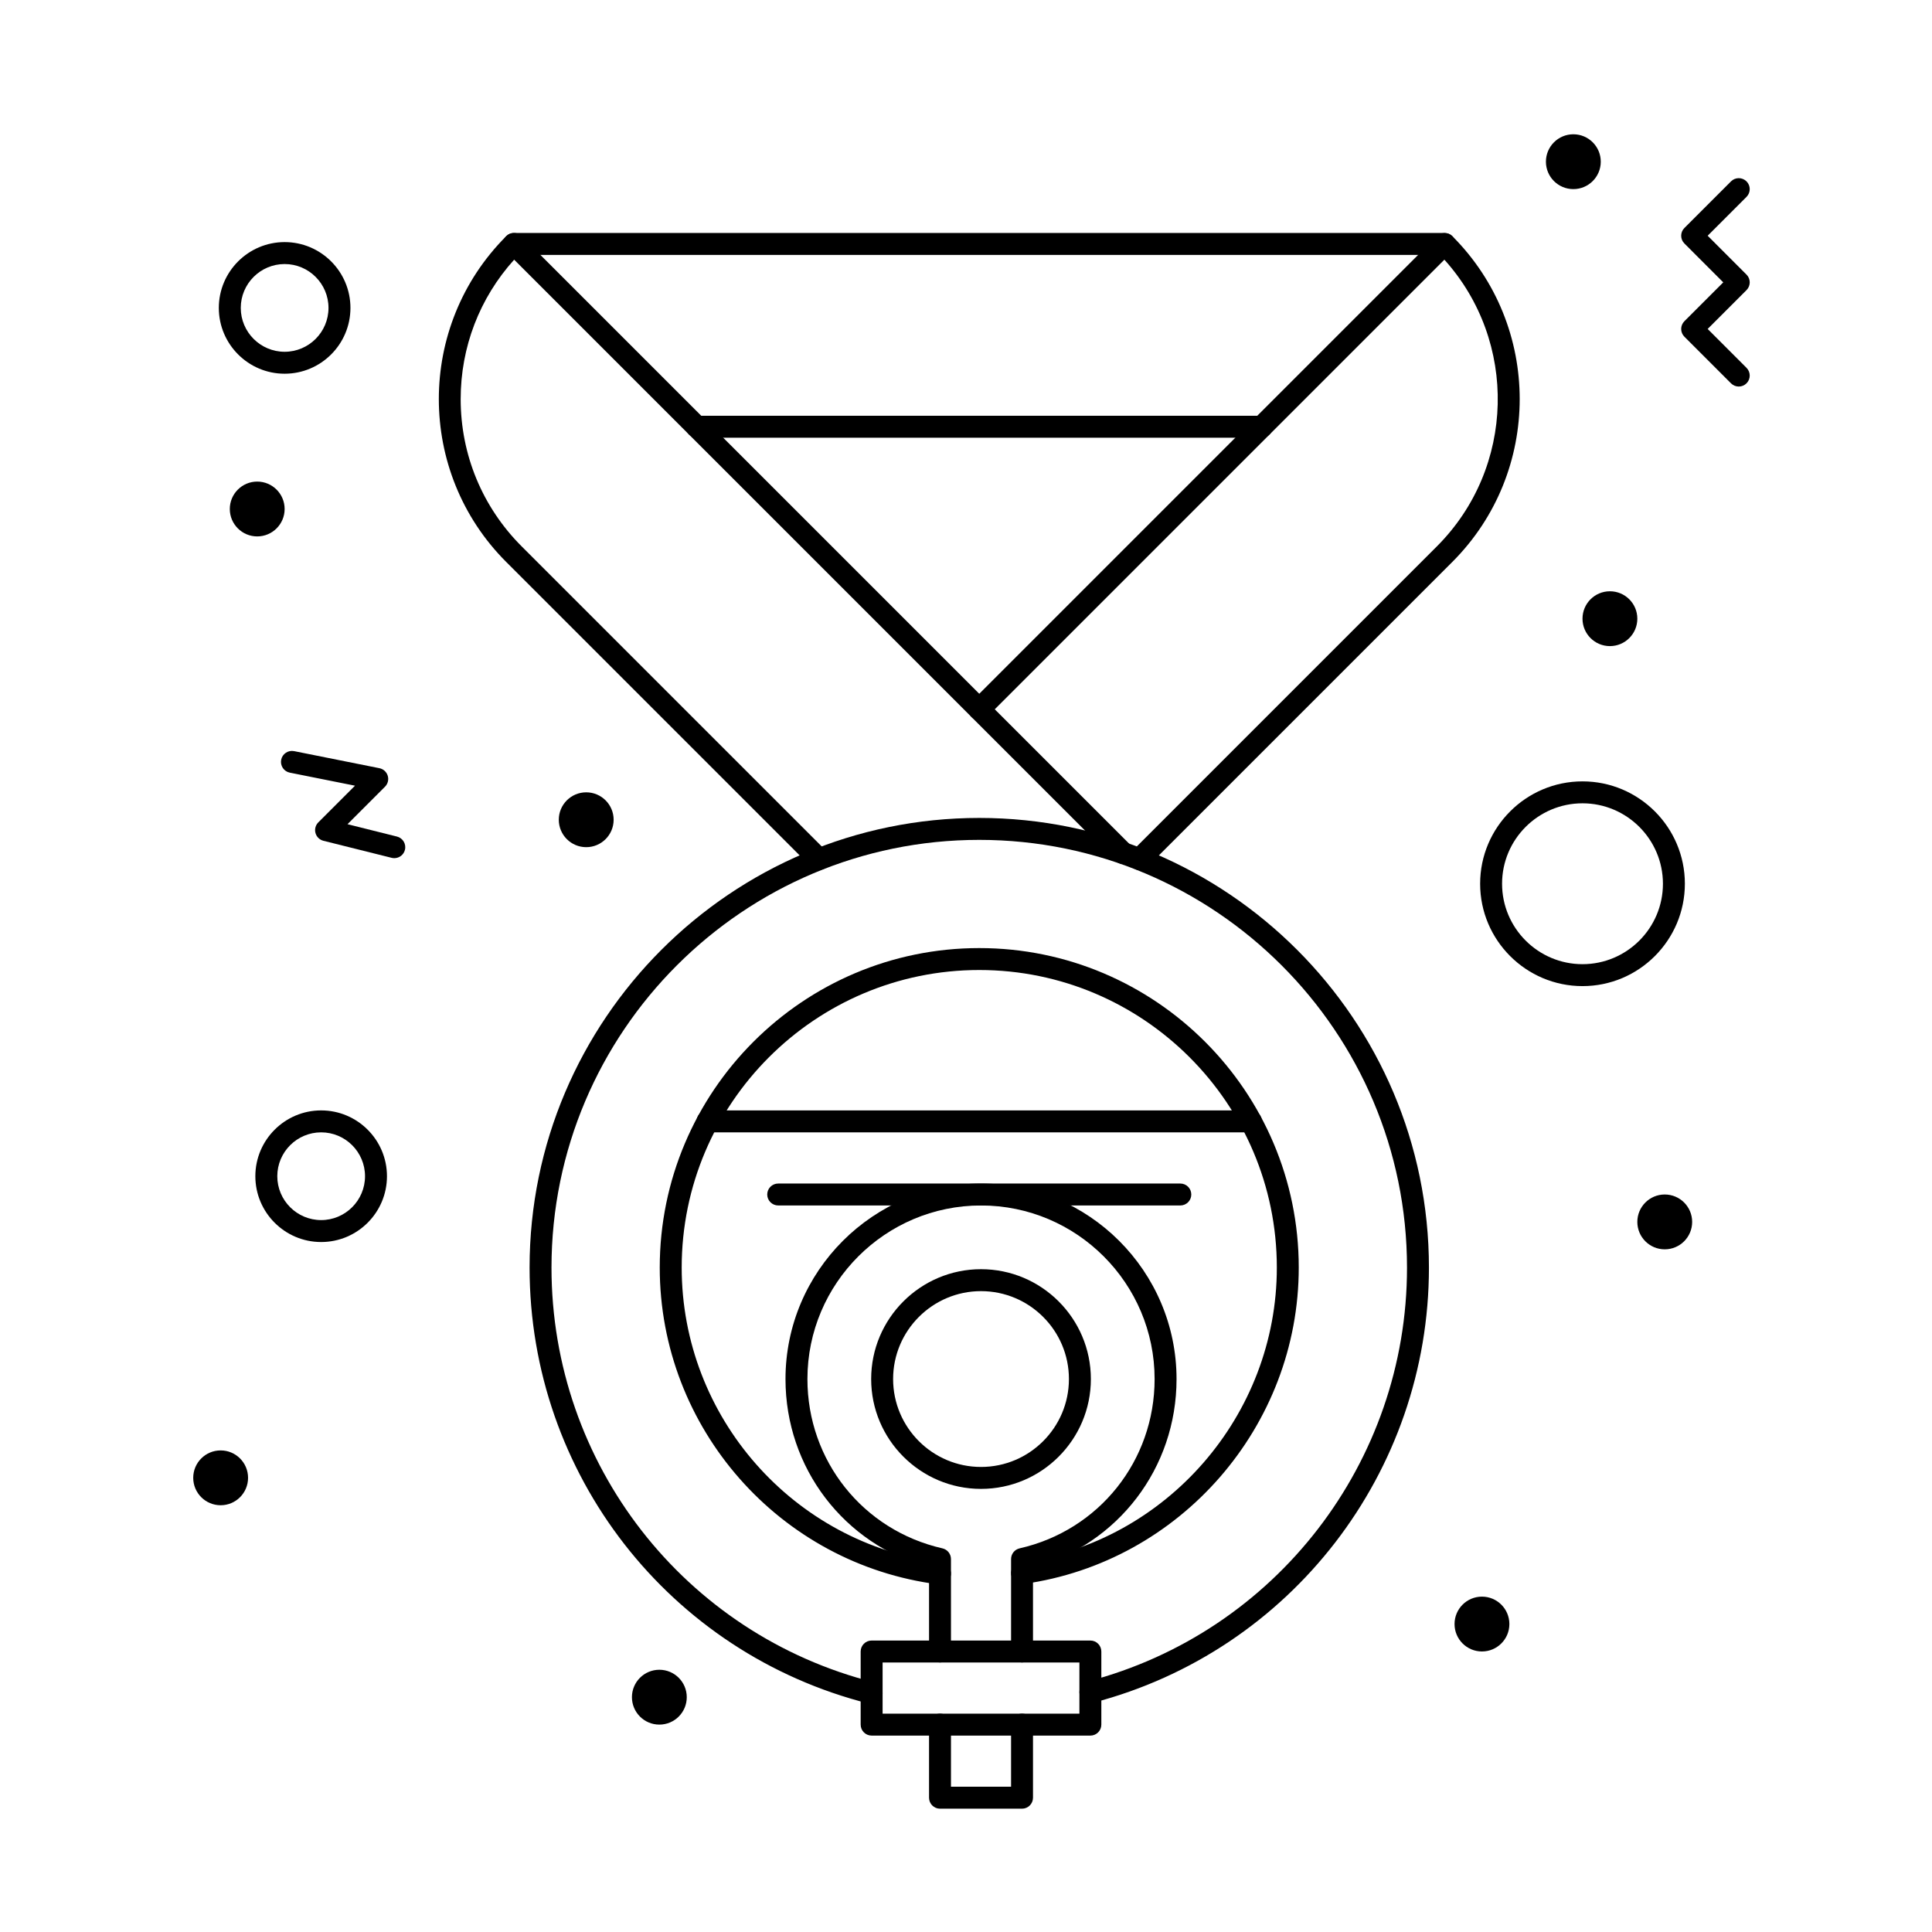
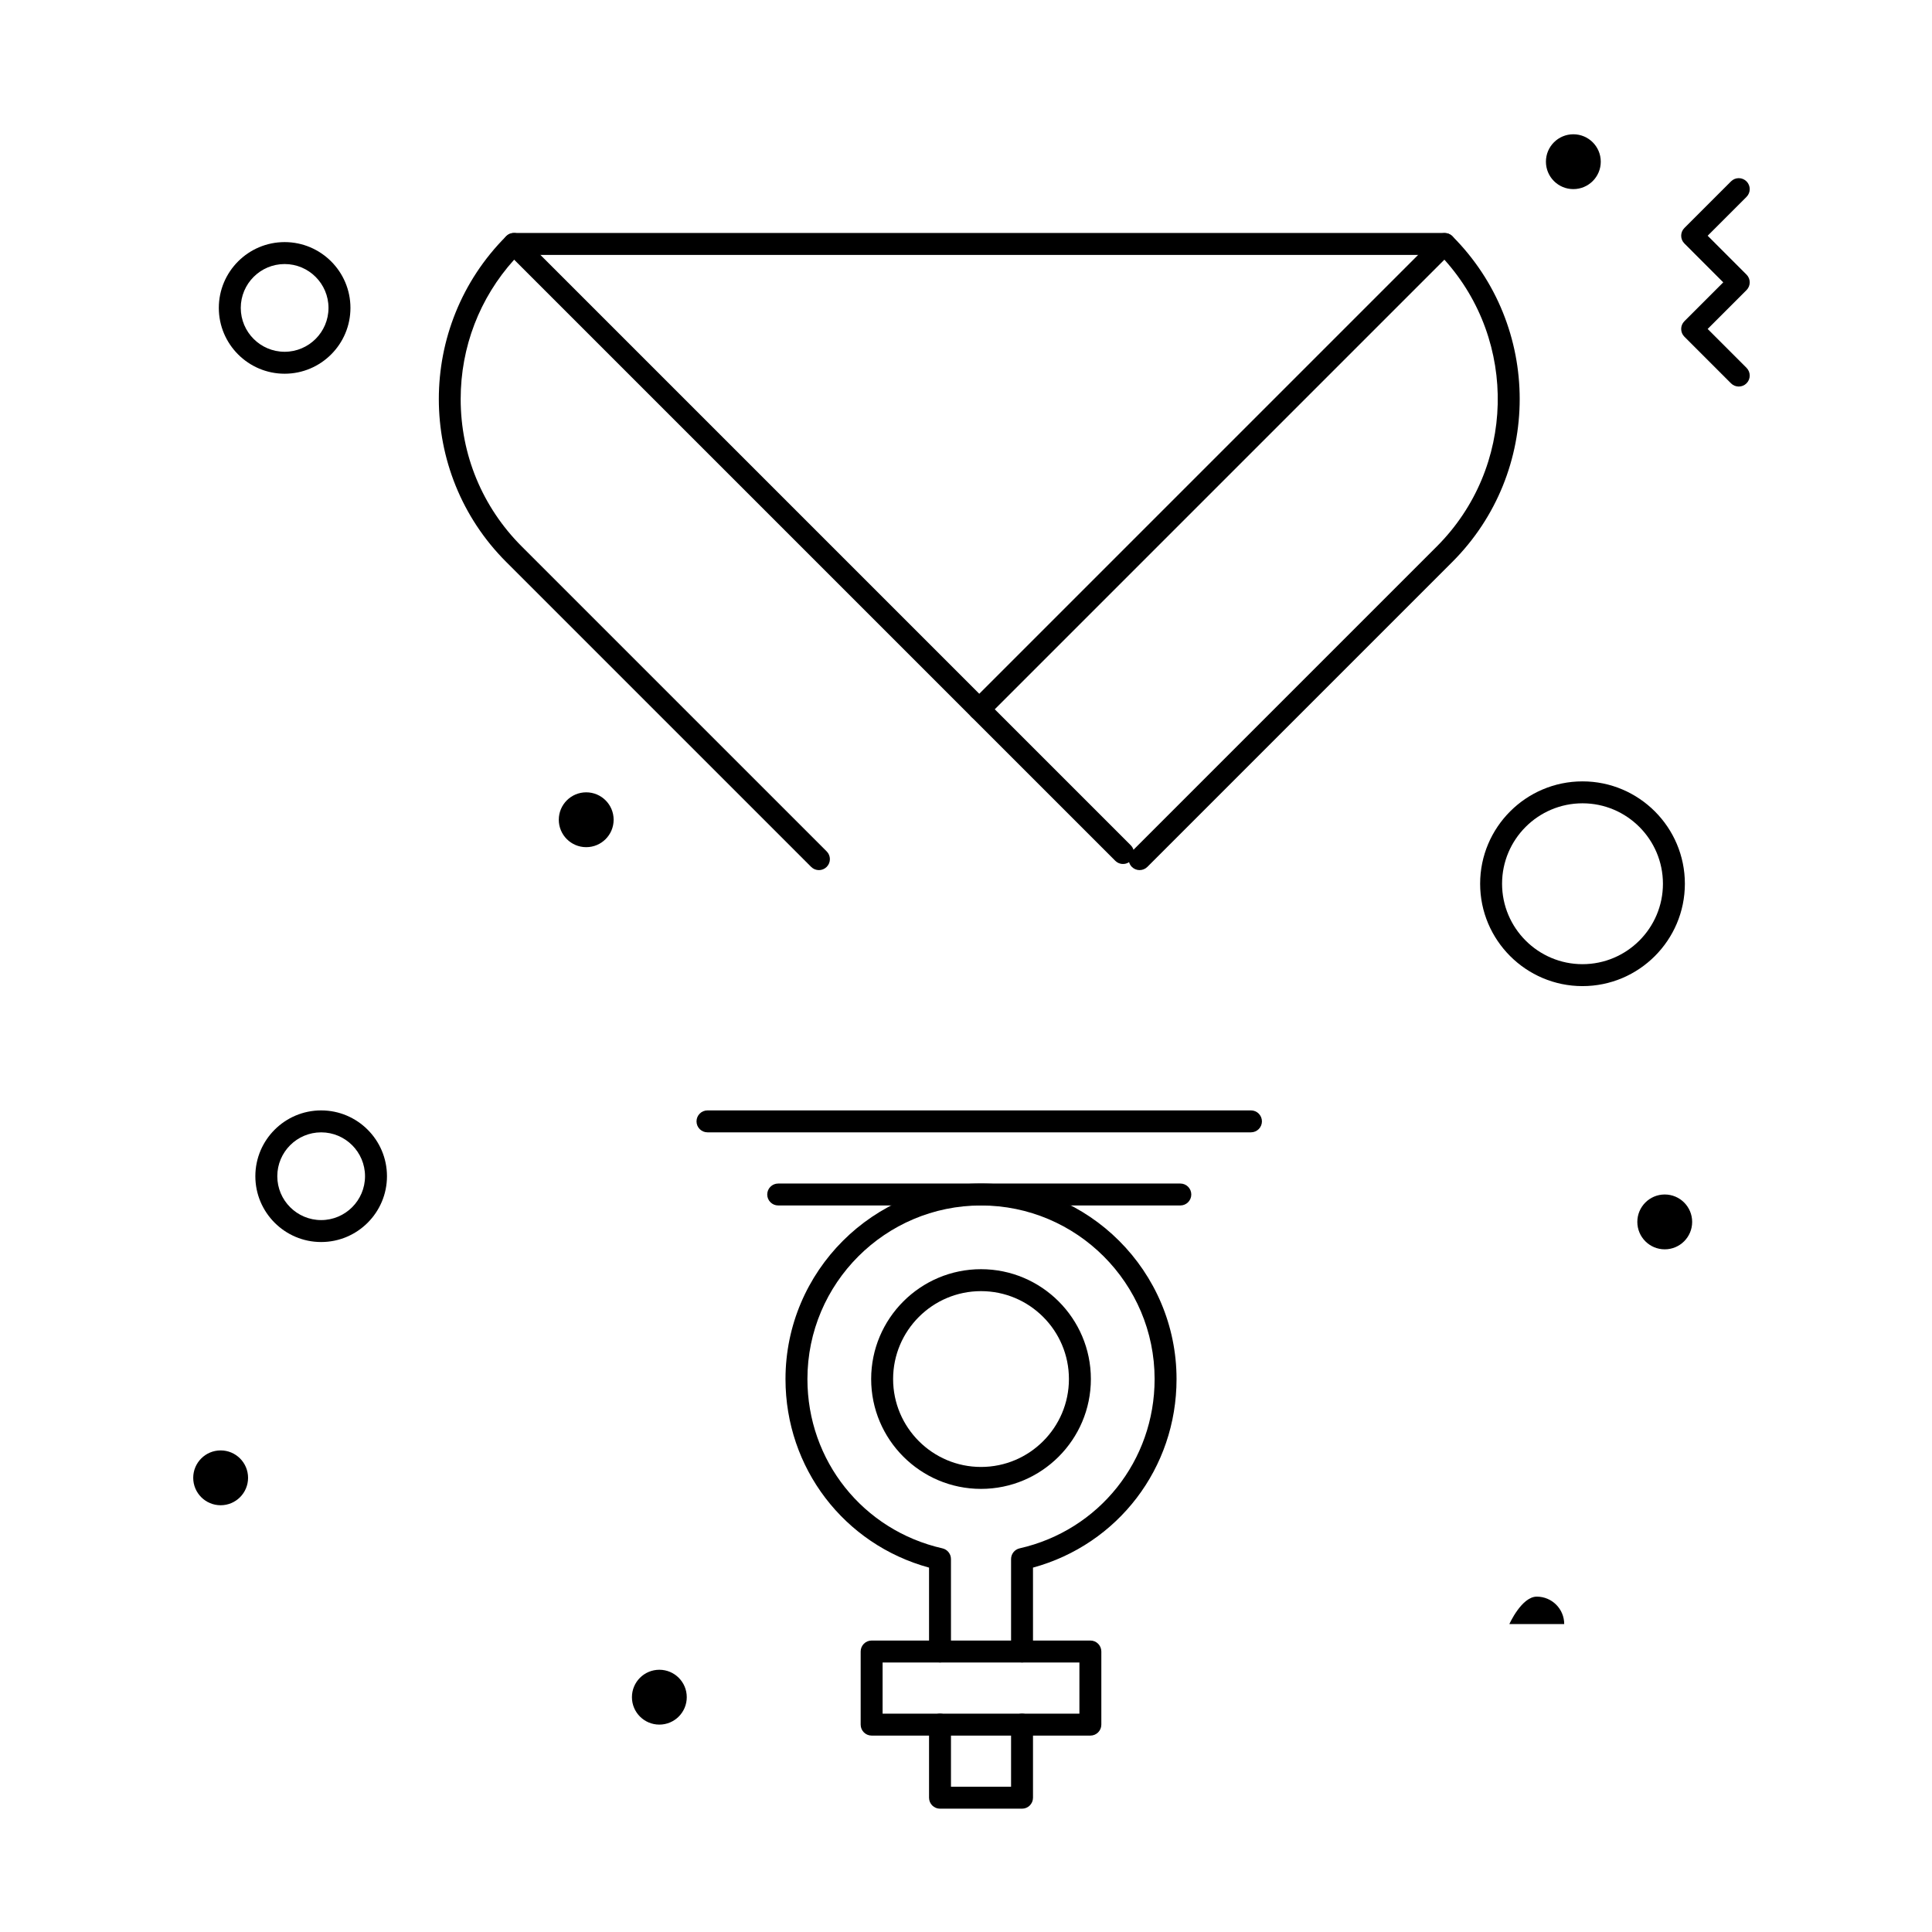
<svg xmlns="http://www.w3.org/2000/svg" fill="#000000" width="800px" height="800px" version="1.1" viewBox="144 144 512 512">
  <g>
    <path d="m446.01 374.59c-0.742 0-1.488-0.285-2.055-0.852-0.363-0.363-0.609-0.793-0.738-1.254-1.125 0.75-2.668 0.629-3.66-0.367l-38.098-38.094c-0.547-0.547-0.852-1.285-0.852-2.055 0-0.77 0.305-1.512 0.852-2.055l123.32-123.32c1.09-1.09 3.019-1.09 4.109 0 23.797 23.797 23.797 62.523 0 86.32l-80.82 80.82c-0.57 0.566-1.312 0.852-2.055 0.852zm-38.387-42.621 36.039 36.039c0.344 0.344 0.586 0.754 0.723 1.191l80.391-80.391c20.844-20.844 21.508-54.336 2-75.992z" />
    <path d="m361.02 374.59c-0.742 0-1.488-0.285-2.055-0.852l-80.82-80.82c-23.801-23.797-23.801-62.523 0-86.32 1.133-1.137 2.977-1.137 4.109 0l123.32 123.32c1.137 1.133 1.137 2.977 0 4.109-1.137 1.137-2.973 1.137-4.109 0l-121.21-121.21c-9.16 10.156-14.172 23.164-14.172 36.941 0 14.75 5.746 28.621 16.176 39.051l80.82 80.82c1.137 1.133 1.137 2.977 0 4.109-0.566 0.566-1.312 0.852-2.055 0.852z" />
    <path d="m475.52 444.08h-144.03c-1.605 0-2.906-1.301-2.906-2.906s1.301-2.906 2.906-2.906h144.03c1.605 0 2.906 1.301 2.906 2.906-0.004 1.605-1.305 2.906-2.91 2.906z" />
    <path d="m456.8 463.46h-106.57c-1.605 0-2.906-1.301-2.906-2.906 0-1.605 1.301-2.906 2.906-2.906h106.57c1.605 0 2.906 1.301 2.906 2.906 0 1.602-1.301 2.906-2.906 2.906z" />
    <path d="m604.79 246.44c-0.742 0-1.488-0.285-2.055-0.852l-12.352-12.355c-1.137-1.133-1.137-2.977 0-4.109l10.297-10.297-10.297-10.301c-1.137-1.133-1.137-2.977 0-4.109l12.352-12.352c1.137-1.137 2.973-1.133 4.109 0 1.137 1.137 1.137 2.977 0 4.109l-10.297 10.297 10.297 10.301c1.137 1.133 1.137 2.977 0 4.109l-10.297 10.297 10.297 10.301c1.137 1.133 1.137 2.977 0 4.109-0.566 0.566-1.312 0.852-2.055 0.852z" />
-     <path d="m248.5 371.42c-0.234 0-0.473-0.027-0.707-0.086l-18.086-4.519c-1.016-0.254-1.816-1.035-2.098-2.043-0.281-1.008 0.004-2.09 0.746-2.832l9.723-9.723-17.281-3.457c-1.574-0.316-2.594-1.848-2.281-3.422 0.316-1.574 1.852-2.59 3.422-2.281l22.605 4.523c1.051 0.211 1.902 0.984 2.211 2.008 0.312 1.027 0.031 2.141-0.727 2.898l-9.934 9.934 13.105 3.277c1.559 0.391 2.504 1.969 2.113 3.523-0.328 1.316-1.512 2.199-2.812 2.199z" />
    <path d="m568.22 186.85c0 4.016-3.254 7.266-7.269 7.266-4.012 0-7.266-3.25-7.266-7.266 0-4.012 3.254-7.266 7.266-7.266 4.016 0 7.269 3.254 7.269 7.266" />
-     <path d="m577.91 307.96c0 4.012-3.254 7.266-7.266 7.266-4.016 0-7.266-3.254-7.266-7.266 0-4.016 3.25-7.266 7.266-7.266 4.012 0 7.266 3.25 7.266 7.266" />
    <path d="m592.44 467.82c0 4.012-3.25 7.266-7.266 7.266-4.012 0-7.266-3.254-7.266-7.266 0-4.016 3.254-7.269 7.266-7.269 4.016 0 7.266 3.254 7.266 7.269" />
-     <path d="m544 574.39c0 4.012-3.254 7.266-7.266 7.266-4.016 0-7.266-3.254-7.266-7.266s3.25-7.266 7.266-7.266c4.012 0 7.266 3.254 7.266 7.266" />
+     <path d="m544 574.39s3.25-7.266 7.266-7.266c4.012 0 7.266 3.254 7.266 7.266" />
    <path d="m326 593.77c0 4.016-3.25 7.269-7.266 7.269-4.012 0-7.266-3.254-7.266-7.269 0-4.012 3.254-7.266 7.266-7.266 4.016 0 7.266 3.254 7.266 7.266" />
    <path d="m209.74 535.64c0 4.012-3.254 7.266-7.266 7.266-4.016 0-7.269-3.254-7.269-7.266 0-4.016 3.254-7.266 7.269-7.266 4.012 0 7.266 3.25 7.266 7.266" />
    <path d="m306.62 361.24c0 4.016-3.254 7.269-7.266 7.269-4.016 0-7.269-3.254-7.269-7.269 0-4.012 3.254-7.266 7.269-7.266 4.012 0 7.266 3.254 7.266 7.266" />
-     <path d="m219.43 278.89c0 4.012-3.254 7.266-7.266 7.266-4.012 0-7.266-3.254-7.266-7.266s3.254-7.266 7.266-7.266c4.012 0 7.266 3.254 7.266 7.266" />
    <path d="m219.43 243.04c-9.617 0-17.441-7.824-17.441-17.441 0-9.617 7.824-17.441 17.441-17.441 9.617 0 17.441 7.824 17.441 17.441 0 9.617-7.824 17.441-17.441 17.441zm0-29.066c-6.41 0-11.625 5.215-11.625 11.625 0 6.41 5.215 11.625 11.625 11.625 6.41 0 11.625-5.215 11.625-11.625 0.004-6.41-5.215-11.625-11.625-11.625z" />
    <path d="m563.38 405.33c-14.957 0-27.129-12.168-27.129-27.129 0-14.957 12.168-27.129 27.129-27.129 14.957 0 27.129 12.168 27.129 27.129-0.004 14.957-12.172 27.129-27.129 27.129zm0-48.445c-11.754 0-21.316 9.562-21.316 21.316 0 11.754 9.562 21.316 21.316 21.316s21.316-9.562 21.316-21.316c-0.004-11.754-9.566-21.316-21.316-21.316z" />
    <path d="m229.11 473.15c-9.617 0-17.441-7.824-17.441-17.441 0-9.617 7.824-17.441 17.441-17.441 9.617 0 17.441 7.824 17.441 17.441 0 9.617-7.824 17.441-17.441 17.441zm0-29.066c-6.41 0-11.625 5.215-11.625 11.625 0 6.41 5.215 11.625 11.625 11.625 6.41 0 11.625-5.215 11.625-11.625 0.004-6.41-5.215-11.625-11.625-11.625z" />
-     <path d="m375 595.57c-0.234 0-0.477-0.027-0.715-0.09-52.957-13.355-89.941-60.871-89.941-115.55 0-65.711 53.461-119.17 119.17-119.17 65.711 0 119.17 53.461 119.17 119.17 0 54.211-36.594 101.63-88.984 115.31-1.551 0.406-3.141-0.523-3.547-2.078-0.406-1.555 0.523-3.141 2.078-3.547 49.836-13.012 84.641-58.117 84.641-109.68 0-62.504-50.852-113.36-113.36-113.36s-113.36 50.852-113.36 113.36c0 52.016 35.18 97.215 85.551 109.92 1.559 0.391 2.5 1.973 2.109 3.531-0.34 1.316-1.523 2.195-2.824 2.195zm18.117-31.656c-0.121 0-0.246-0.008-0.371-0.023-42.133-5.352-73.906-41.453-73.906-83.969 0-46.688 37.984-84.672 84.672-84.672s84.672 37.984 84.672 84.672c0 42.027-31.355 78.074-72.934 83.844-1.59 0.223-3.059-0.891-3.277-2.481-0.223-1.59 0.891-3.059 2.481-3.277 38.723-5.375 67.922-38.941 67.922-78.086 0-43.484-35.375-78.859-78.859-78.859s-78.859 35.375-78.859 78.859c0 39.598 29.59 73.215 68.824 78.199 1.594 0.203 2.719 1.656 2.516 3.25-0.188 1.473-1.438 2.543-2.879 2.543z" />
    <path d="m526.83 211.55h-246.63c-1.605 0-2.906-1.301-2.906-2.906 0-1.605 1.301-2.906 2.906-2.906h246.63c1.605 0 2.906 1.301 2.906 2.906 0 1.605-1.301 2.906-2.906 2.906z" />
-     <path d="m478.38 260h-149.75c-1.605 0-2.906-1.301-2.906-2.906 0-1.605 1.301-2.906 2.906-2.906h149.75c1.605 0 2.906 1.301 2.906 2.906 0.004 1.605-1.301 2.906-2.906 2.906z" />
    <path d="m403.98 538.57c-16.051 0-29.113-13.059-29.113-29.113 0-16.051 13.059-29.109 29.113-29.109 16.051 0 29.113 13.059 29.113 29.109 0 16.055-13.059 29.113-29.113 29.113zm0-52.406c-12.848 0-23.297 10.449-23.297 23.297s10.453 23.297 23.297 23.297c12.848 0 23.297-10.449 23.297-23.297 0.004-12.848-10.449-23.297-23.297-23.297z" />
    <path d="m414.85 623.32h-21.738c-1.605 0-2.906-1.301-2.906-2.906v-19.379c0-1.605 1.301-2.906 2.906-2.906s2.906 1.301 2.906 2.906v16.469h15.926v-16.469c0-1.605 1.301-2.906 2.906-2.906 1.605 0 2.906 1.301 2.906 2.906v19.379c0 1.605-1.301 2.906-2.906 2.906z" />
    <path d="m432.96 603.95h-57.969c-1.605 0-2.906-1.301-2.906-2.906v-19.379c0-1.605 1.301-2.906 2.906-2.906h57.969c1.605 0 2.906 1.301 2.906 2.906v19.379c0 1.605-1.297 2.906-2.906 2.906zm-55.062-5.812h52.156v-13.562h-52.156z" />
    <path d="m414.85 584.57c-1.605 0-2.906-1.301-2.906-2.906v-24.5c0-1.355 0.941-2.535 2.262-2.836 21.066-4.781 35.777-23.23 35.777-44.863 0-25.367-20.637-46.004-46.004-46.004-25.367 0-46.004 20.637-46.004 46.004 0 21.633 14.715 40.082 35.777 44.863 1.324 0.301 2.262 1.477 2.262 2.836l0.004 24.5c0 1.605-1.301 2.906-2.906 2.906s-2.906-1.301-2.906-2.906v-22.23c-22.516-6.156-38.043-26.383-38.043-49.965 0-28.57 23.246-51.816 51.816-51.816 28.57 0 51.816 23.246 51.816 51.816 0 23.586-15.527 43.809-38.043 49.965l0.004 22.23c0 1.605-1.301 2.906-2.906 2.906z" />
  </g>
</svg>